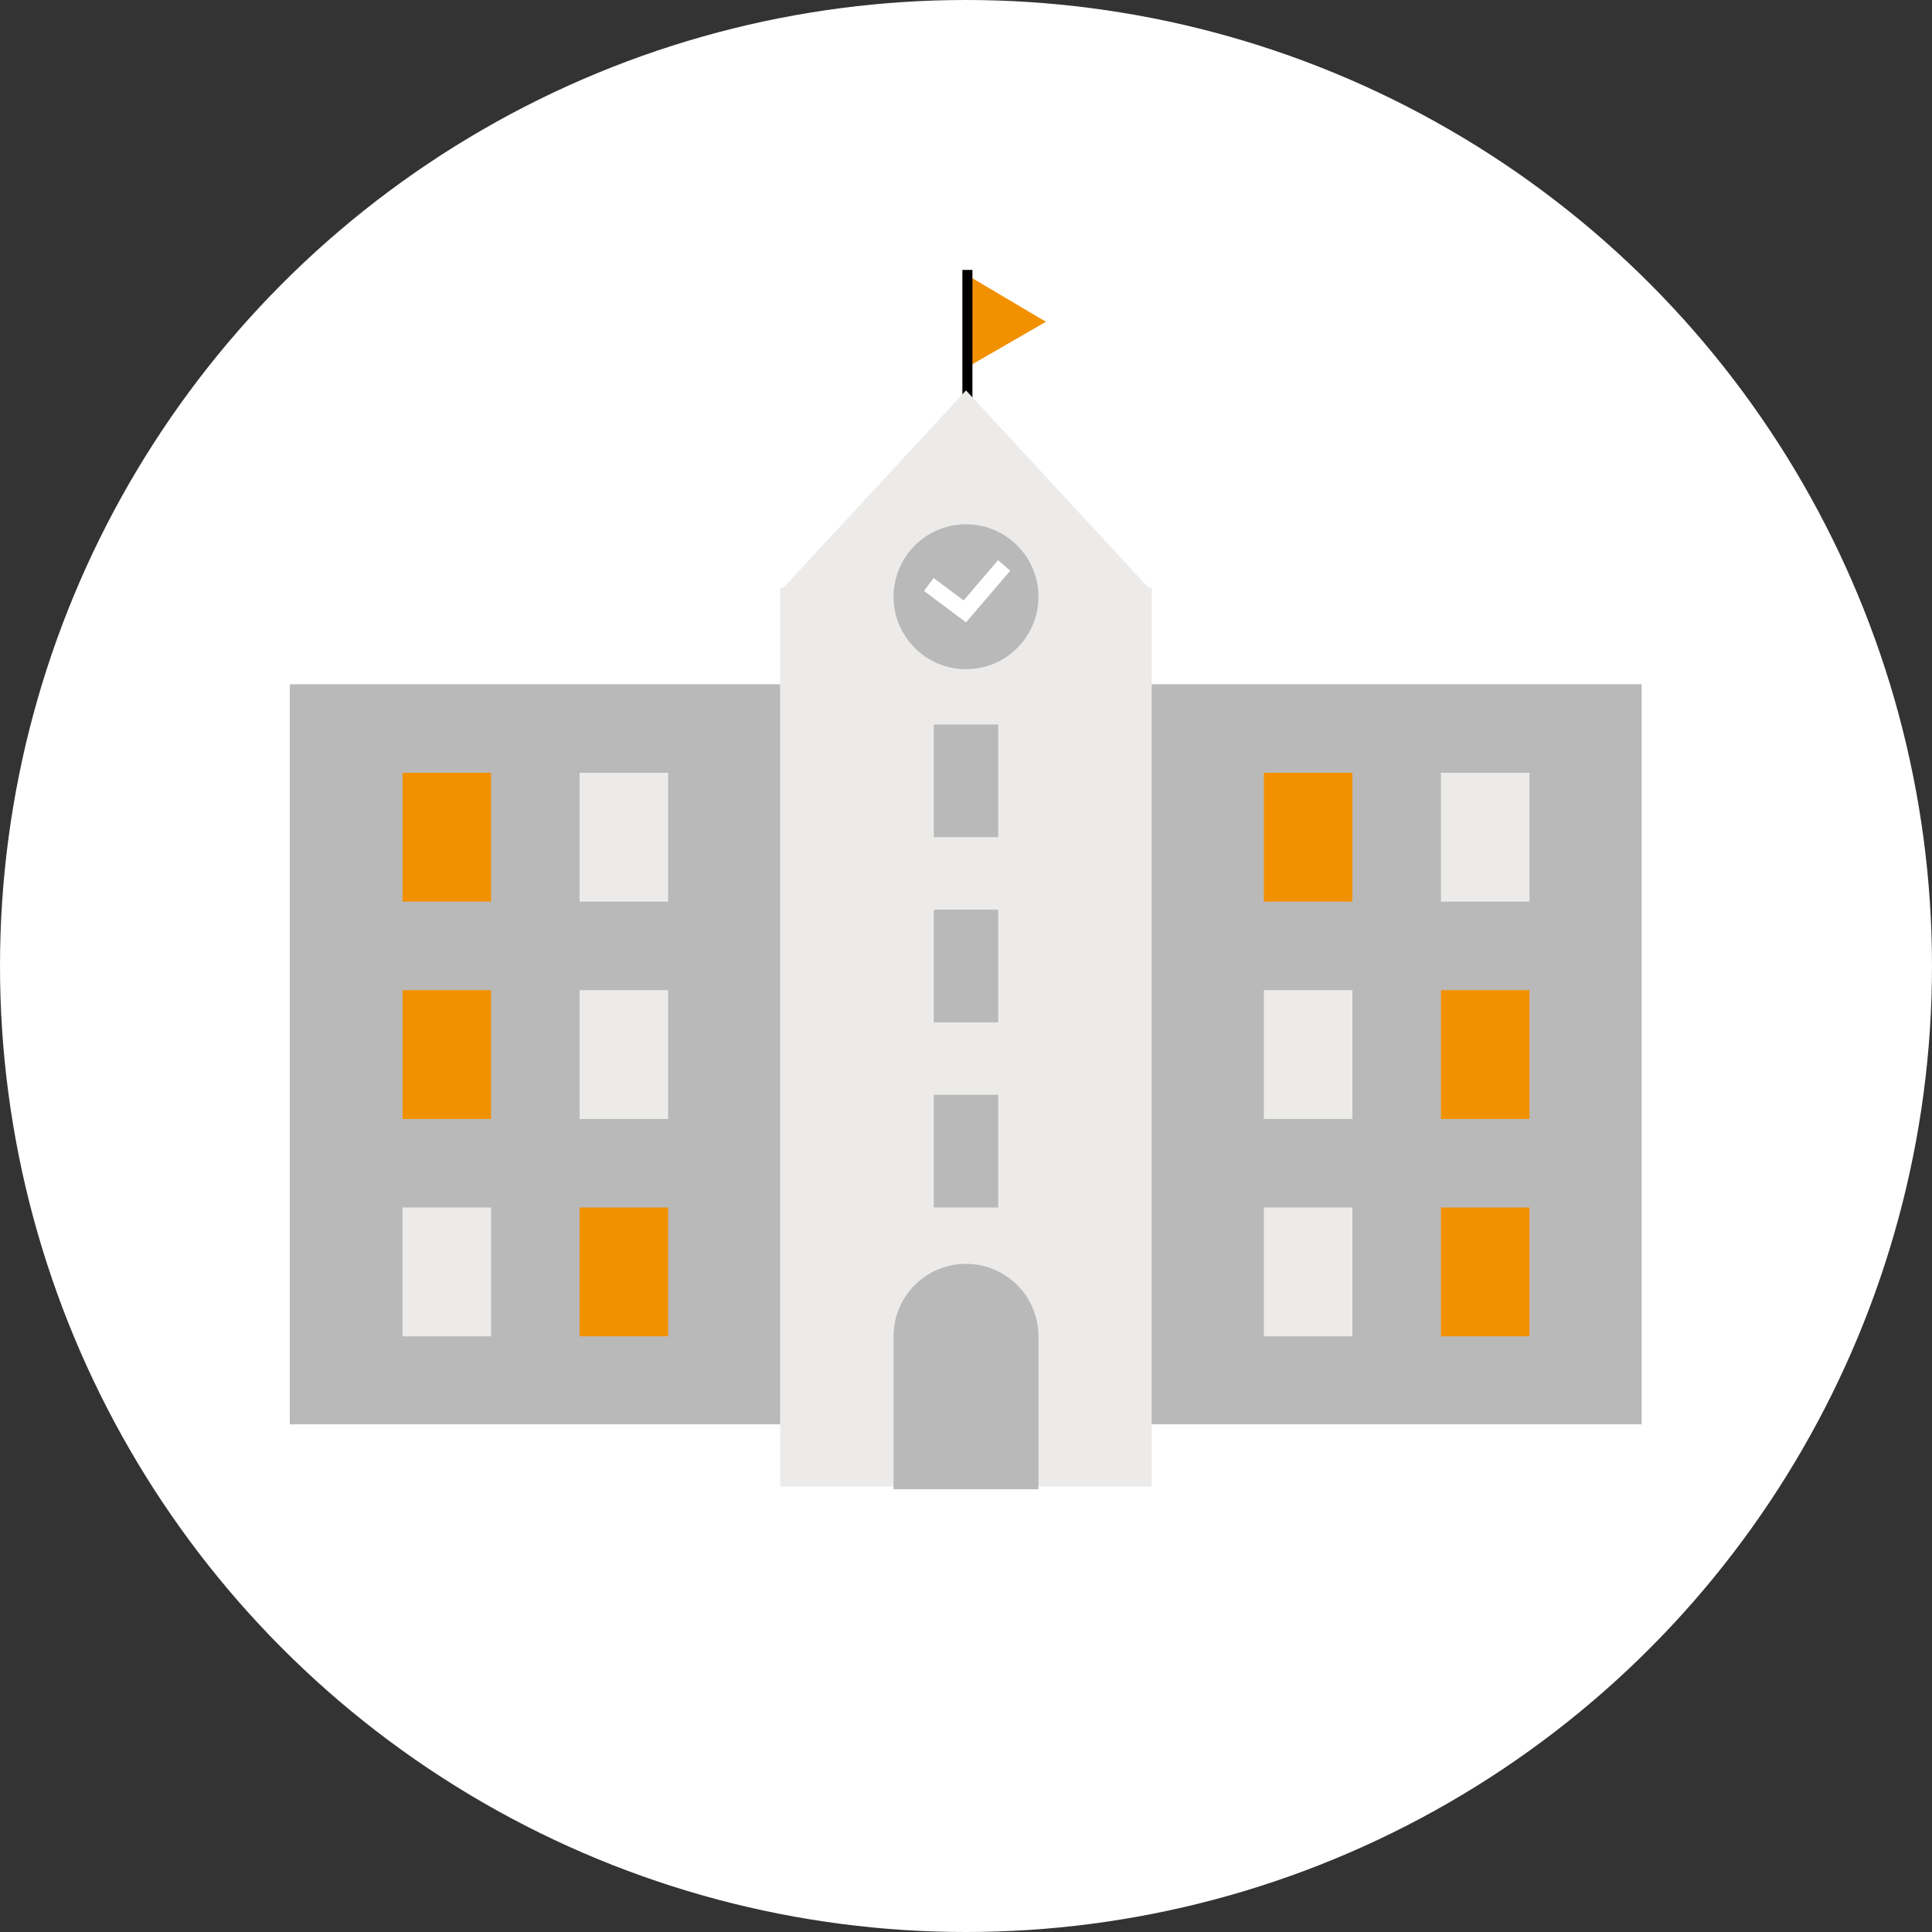
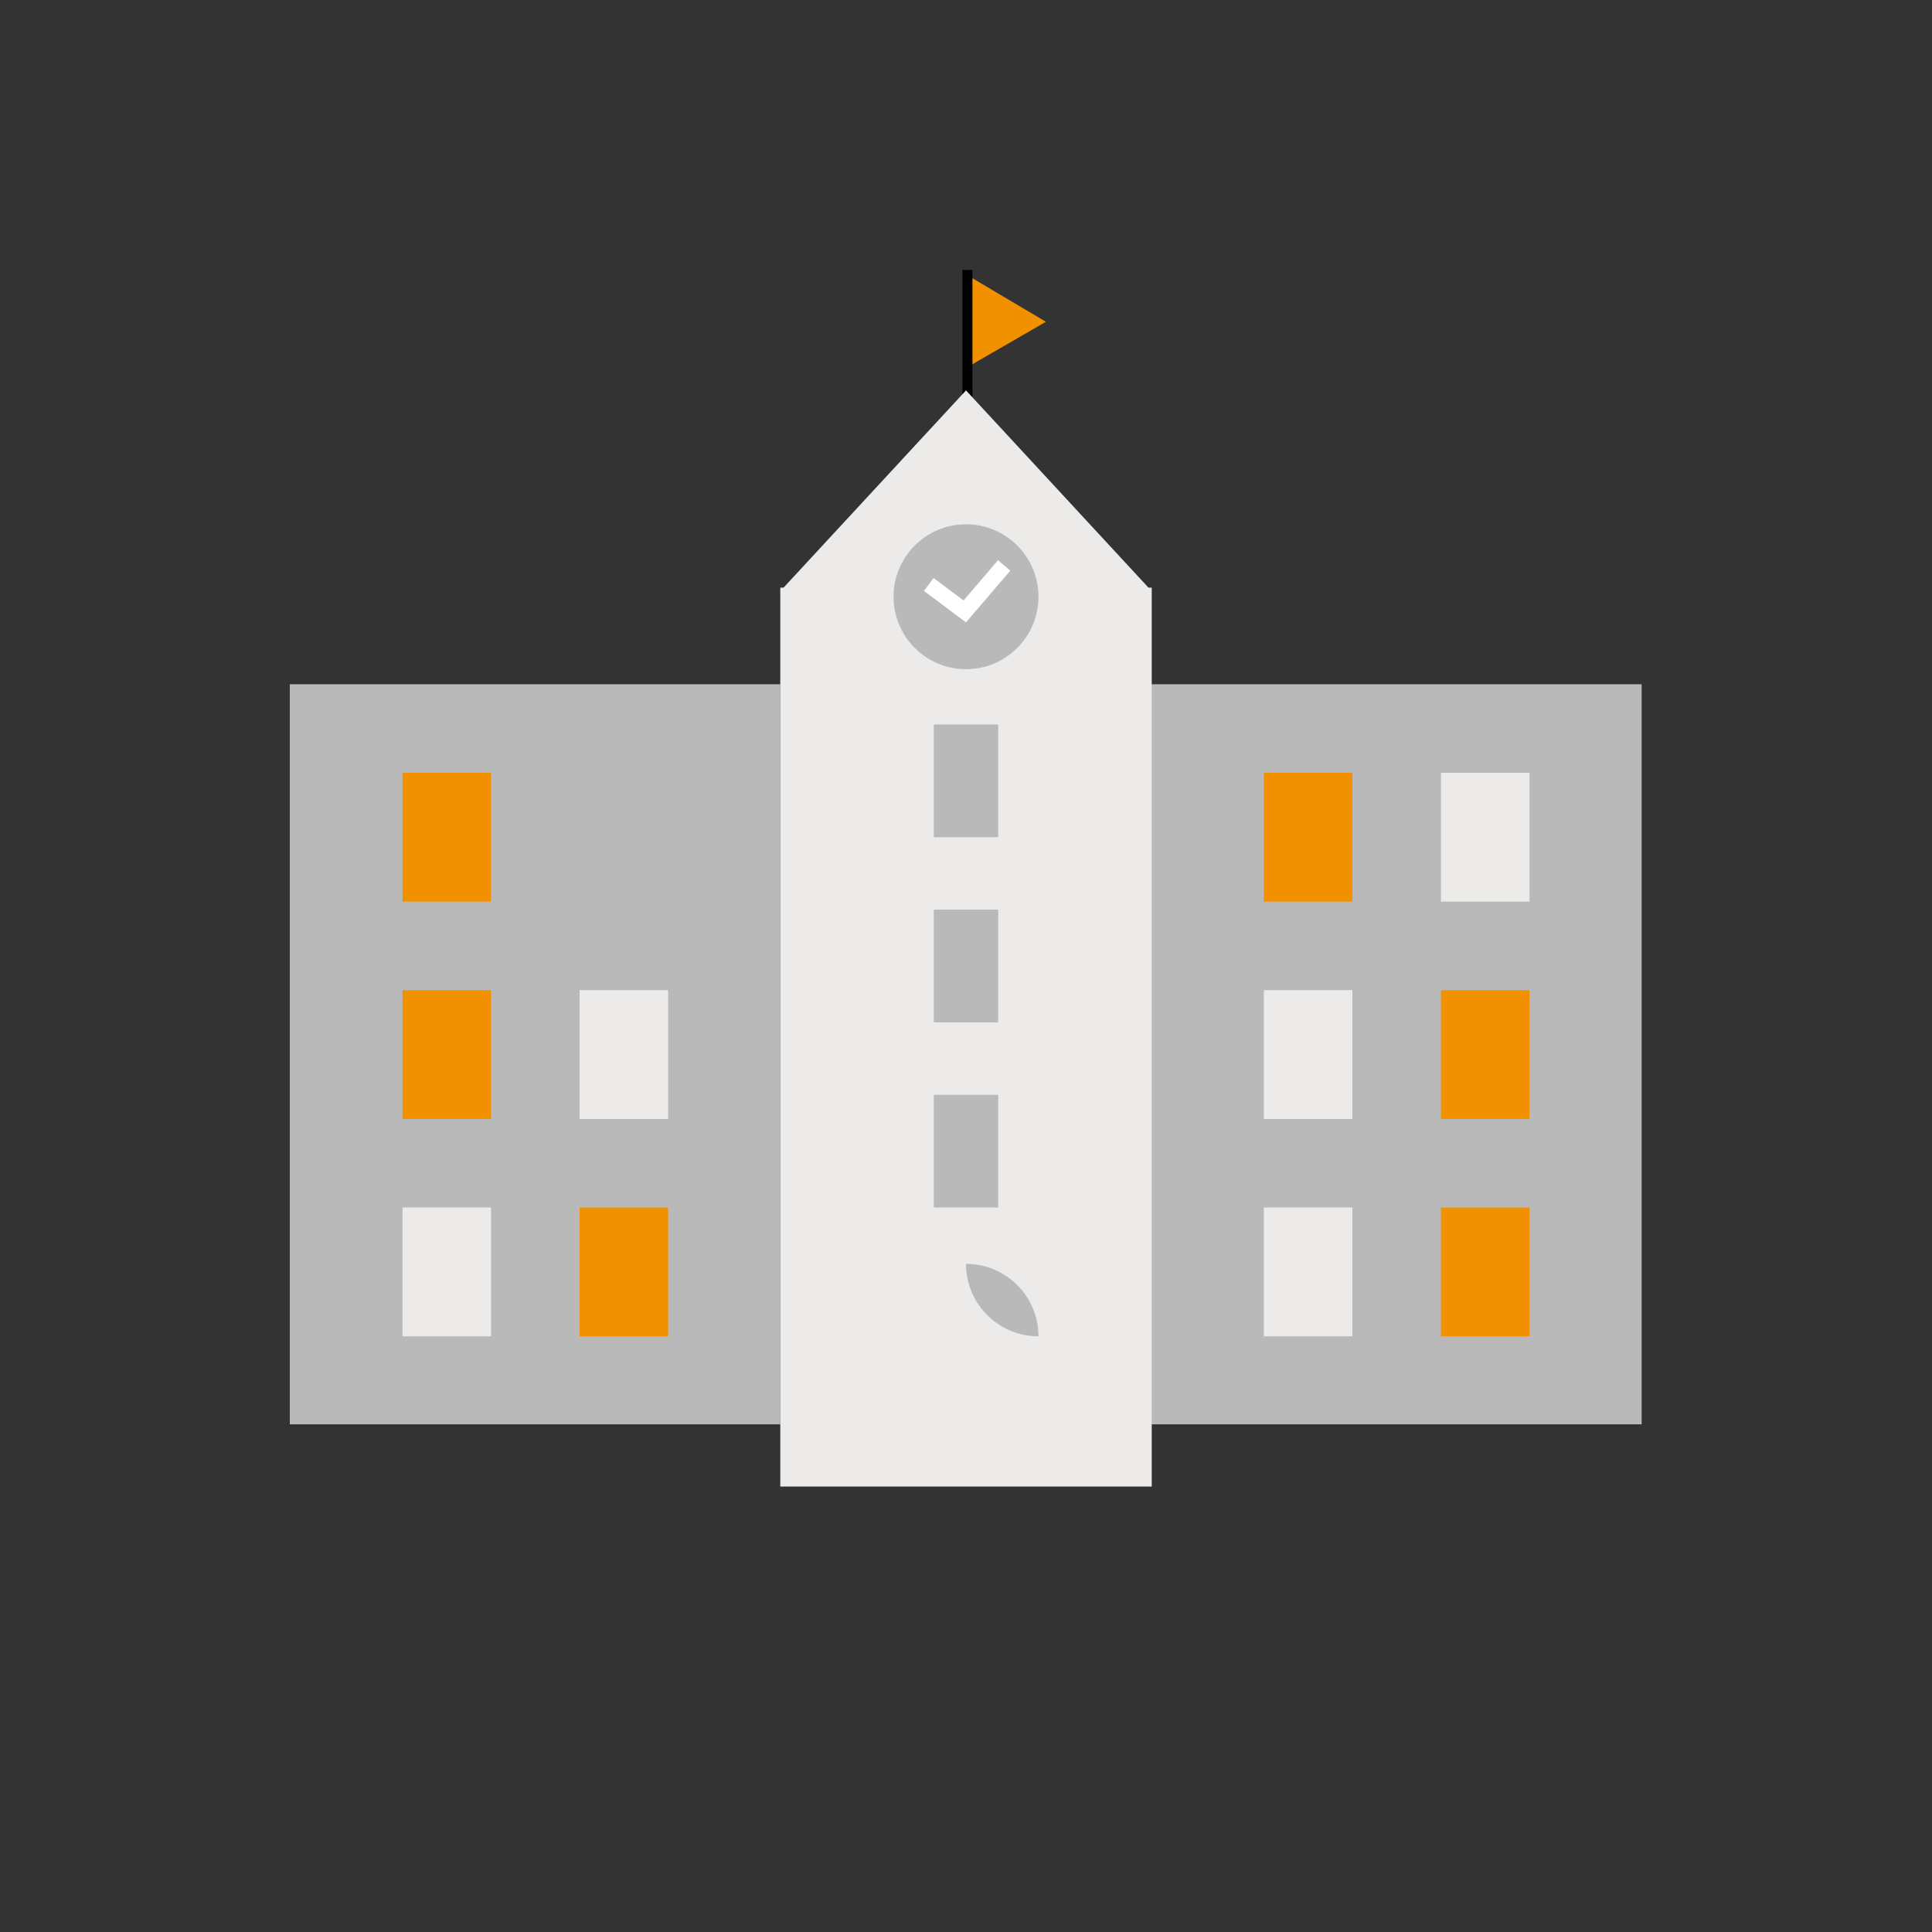
<svg xmlns="http://www.w3.org/2000/svg" width="240" height="240" viewBox="0 0 240 240">
  <rect x="0" y="0" width="240" height="240" fill="#333333" stroke="none" />
  <g id="组_97934" data-name="组 97934" transform="translate(-15204 -9075)">
-     <circle id="椭圆_1458" data-name="椭圆 1458" cx="120" cy="120" r="120" transform="translate(15204 9075)" fill="#fff" />
    <g id="组_83755" data-name="组 83755" transform="translate(929.947 -2582.143)">
      <g id="组_83715" data-name="组 83715" transform="translate(14310.054 11707.475)">
        <g id="组_83713" data-name="组 83713" transform="translate(79.22 -19)">
          <path id="多边形_56" data-name="多边形 56" d="M5.612,0l5.612,9.977H0Z" transform="translate(0 5.612) rotate(-30)" fill="#f19100" />
          <rect id="矩形_14282" data-name="矩形 14282" width="1.247" height="16.212" transform="translate(4.331 2.199)" />
        </g>
        <rect id="矩形_14296" data-name="矩形 14296" width="60.929" height="91.934" transform="translate(0 34.668)" fill="#b9b9b9" />
        <rect id="矩形_14320" data-name="矩形 14320" width="60.929" height="91.934" transform="translate(107 34.668)" fill="#b9b9b9" />
        <rect id="矩形_14297" data-name="矩形 14297" width="46.142" height="111.664" transform="translate(60.929 22.668)" fill="#ecebea" />
-         <path id="矩形_14298" data-name="矩形 14298" d="M9,0H9a9,9,0,0,1,9,9V28a0,0,0,0,1,0,0H0a0,0,0,0,1,0,0V9A9,9,0,0,1,9,0Z" transform="translate(75 106.668)" fill="#b9b9b9" />
+         <path id="矩形_14298" data-name="矩形 14298" d="M9,0H9a9,9,0,0,1,9,9V28a0,0,0,0,1,0,0a0,0,0,0,1,0,0V9A9,9,0,0,1,9,0Z" transform="translate(75 106.668)" fill="#b9b9b9" />
        <path id="多边形_58" data-name="多边形 58" d="M23.071,0,46.142,24.942H0Z" transform="translate(60.929 -1.836)" fill="#ecebea" />
        <g id="组_83704" data-name="组 83704" transform="translate(75 14.797)">
          <circle id="椭圆_1451" data-name="椭圆 1451" cx="9" cy="9" r="9" transform="translate(0 0)" fill="#b9b9b9" />
          <path id="路径_97242" data-name="路径 97242" d="M5.379,9.255,9.848,12.6,14.74,6.889" transform="translate(-1 -1.778)" fill="none" stroke="#fff" stroke-width="2" />
        </g>
        <g id="组_83729" data-name="组 83729">
          <rect id="矩形_14323" data-name="矩形 14323" width="8" height="14" transform="translate(80 39.668)" fill="#b9b9b9" />
          <rect id="矩形_14323-2" data-name="矩形 14323" width="8" height="14" transform="translate(80 62.668)" fill="#b9b9b9" />
          <rect id="矩形_14323-3" data-name="矩形 14323" width="8" height="14" transform="translate(80 85.668)" fill="#b9b9b9" />
        </g>
        <g id="组_83761" data-name="组 83761">
          <rect id="矩形_14377" data-name="矩形 14377" width="11" height="16" transform="translate(13.999 45.668)" fill="#f19100" />
-           <rect id="矩形_14377-2" data-name="矩形 14377" width="11" height="16" transform="translate(35.999 45.668)" fill="#ecebea" />
          <rect id="矩形_14377-3" data-name="矩形 14377" width="11" height="16" transform="translate(13.999 72.668)" fill="#f19100" />
          <rect id="矩形_14377-4" data-name="矩形 14377" width="11" height="16" transform="translate(35.999 72.668)" fill="#ecebea" />
          <rect id="矩形_14377-5" data-name="矩形 14377" width="11" height="16" transform="translate(13.999 99.668)" fill="#ecebea" />
          <rect id="矩形_14377-6" data-name="矩形 14377" width="11" height="16" transform="translate(35.999 99.668)" fill="#f19100" />
        </g>
        <g id="组_83762" data-name="组 83762" transform="translate(167.998 161.336) rotate(180)">
          <rect id="矩形_14377-7" data-name="矩形 14377" width="11" height="16" transform="translate(13.999 45.668)" fill="#f19100" />
          <rect id="矩形_14377-8" data-name="矩形 14377" width="11" height="16" transform="translate(35.999 45.668)" fill="#ecebea" />
          <rect id="矩形_14377-9" data-name="矩形 14377" width="11" height="16" transform="translate(13.999 72.668)" fill="#f19100" />
          <rect id="矩形_14377-10" data-name="矩形 14377" width="11" height="16" transform="translate(35.999 72.668)" fill="#ecebea" />
          <rect id="矩形_14377-11" data-name="矩形 14377" width="11" height="16" transform="translate(13.999 99.668)" fill="#ecebea" />
          <rect id="矩形_14377-12" data-name="矩形 14377" width="11" height="16" transform="translate(35.999 99.668)" fill="#f19100" />
        </g>
      </g>
    </g>
  </g>
</svg>